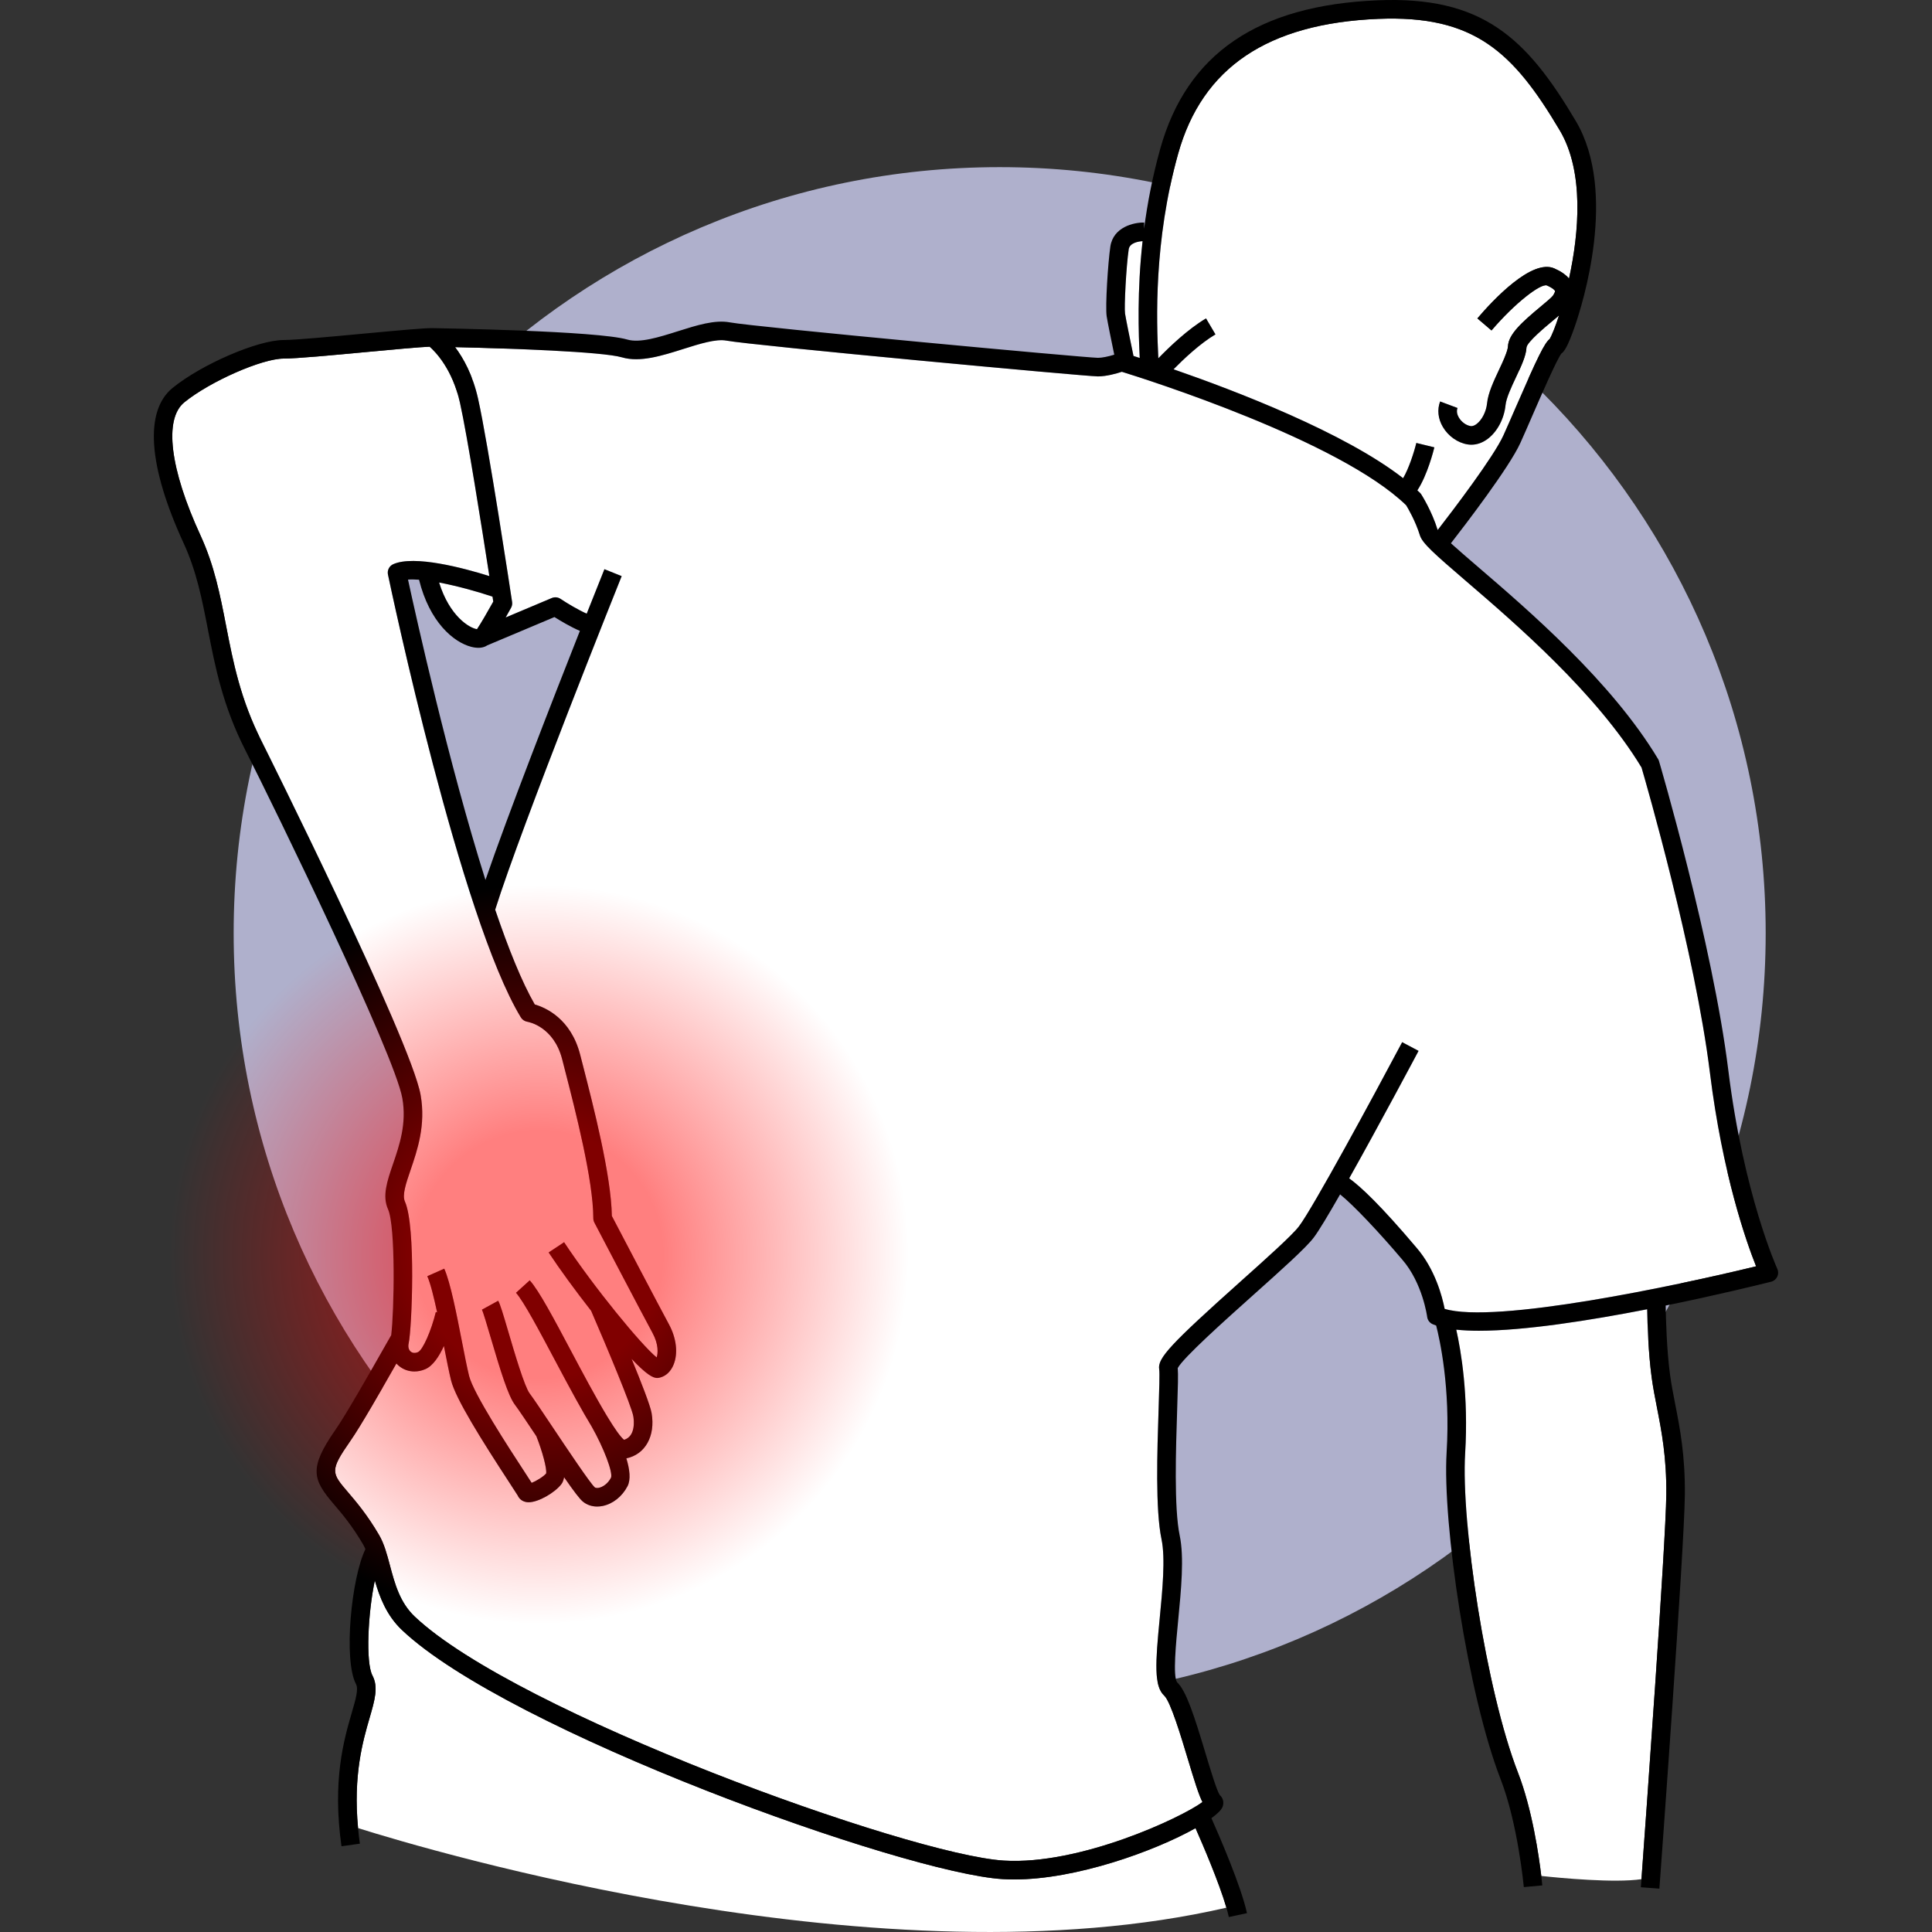
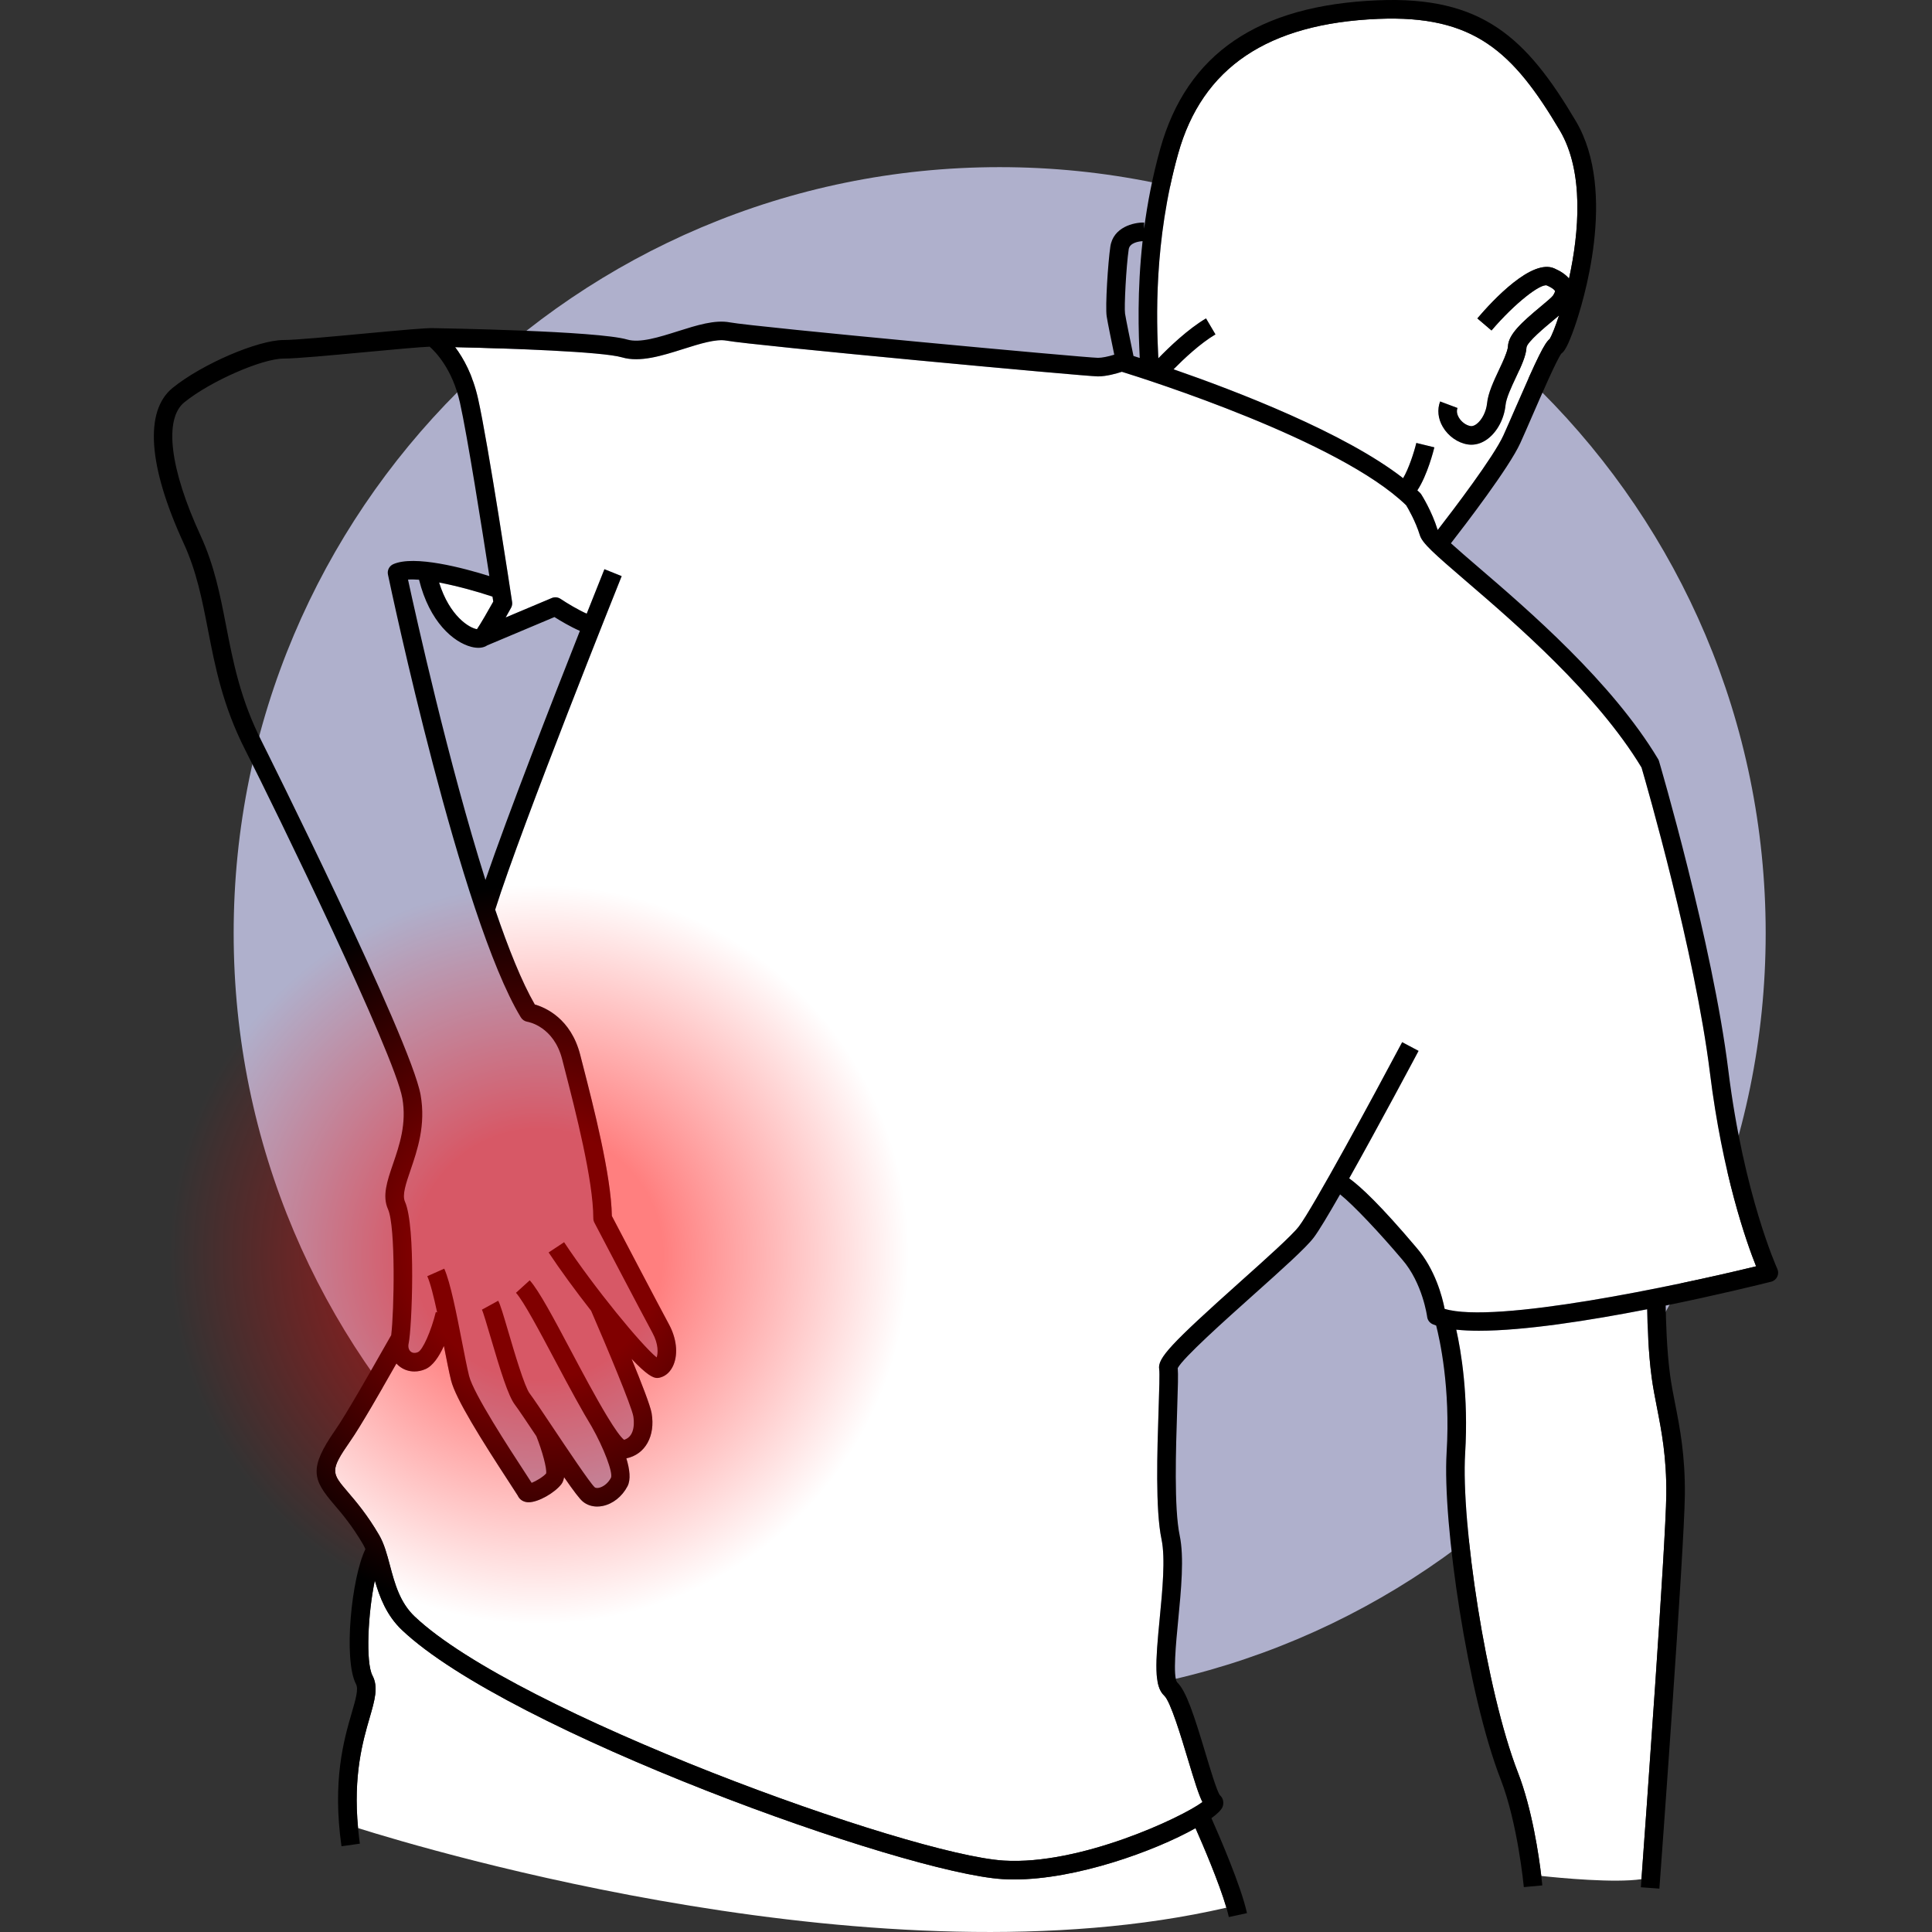
<svg xmlns="http://www.w3.org/2000/svg" width="160" height="160" viewBox="0 0 160 160" fill="none">
  <rect x="0" y="0" width="160" height="160" fill="#333333" stroke="none" />
  <g clip-path="url(#clip0_600_88101)">
    <path d="M82.788 140.717C117.824 140.717 146.226 112.315 146.226 77.28C146.226 42.244 117.824 13.842 82.788 13.842C47.753 13.842 19.351 42.244 19.351 77.28C19.351 112.315 47.753 140.717 82.788 140.717Z" fill="#AFB0CC" />
    <path d="M83.991 155.649C83.666 155.649 83.348 155.64 83.035 155.621C74.81 155.113 42.102 143.338 33.289 134.993C32.01 133.782 31.436 132.259 31.042 130.891C30.469 133.595 30.273 137.673 30.845 138.76C31.35 139.719 31.039 140.789 30.609 142.27C30.052 144.189 29.238 147.008 29.654 151.395C35.429 153.215 73.249 164.523 101.565 157.985C100.957 155.895 99.598 152.735 99.008 151.401C95.638 153.292 89.153 155.649 83.991 155.649Z" fill="white" />
-     <path d="M35.582 28.712C34.783 28.738 32.36 28.965 30.37 29.151C27.505 29.419 24.542 29.696 23.492 29.696C21.695 29.696 17.39 31.592 15.266 33.317C13.562 34.702 14.063 38.822 16.604 44.34C17.758 46.847 18.229 49.27 18.727 51.836C19.308 54.831 19.91 57.927 21.684 61.419C21.806 61.66 34.028 86.127 34.833 90.679C35.274 93.175 34.568 95.24 34 96.899C33.62 98.01 33.292 98.969 33.536 99.513C34.455 101.562 34.112 110.031 33.843 111.256C33.781 111.539 33.845 111.793 34.016 111.935C34.169 112.061 34.382 112.076 34.617 111.975C35.006 111.81 35.709 110.23 36.091 108.661L36.202 108.688C35.93 107.422 35.647 106.278 35.386 105.688L36.792 105.066C37.306 106.226 37.809 108.806 38.253 111.081C38.472 112.201 38.678 113.258 38.849 113.95C39.212 115.417 42.185 119.972 43.455 121.916C43.728 122.335 43.909 122.612 44.03 122.803C44.4 122.657 44.979 122.312 45.23 122.025C45.295 121.617 44.93 120.232 44.419 118.94C43.645 117.782 42.921 116.699 42.642 116.333C42.084 115.599 41.456 113.554 40.629 110.746C40.343 109.775 40.019 108.674 39.91 108.462L41.258 107.722C41.43 108.034 41.654 108.782 42.104 110.311C42.602 112.004 43.436 114.837 43.866 115.402C44.179 115.812 44.902 116.895 45.74 118.149C45.755 118.171 45.771 118.195 45.786 118.218C45.787 118.218 45.787 118.219 45.787 118.219C46.957 119.97 48.862 122.818 49.251 123.17C49.346 123.248 49.512 123.23 49.601 123.212C49.892 123.153 50.33 122.898 50.603 122.373C50.765 121.926 50.008 119.924 49.002 118.146C48.231 116.884 47.26 115.103 45.959 112.651C44.683 110.248 43.365 107.763 42.731 107.065L43.87 106.031C44.633 106.872 45.877 109.216 47.317 111.931C48.15 113.5 49.321 115.707 50.286 117.302L50.29 117.3C50.306 117.327 50.324 117.361 50.341 117.39C50.896 118.3 51.379 119 51.684 119.24C52.675 118.935 52.496 117.568 52.447 117.285C52.307 116.464 50.246 111.531 48.954 108.553C47.658 106.899 46.391 105.165 45.435 103.725L46.716 102.874C49.242 106.679 53.117 111.39 54.382 112.416C54.496 112.082 54.548 111.327 54.04 110.392C53.169 108.79 49.262 101.325 49.223 101.25C49.165 101.14 49.135 101.018 49.135 100.894C49.135 97.748 47.654 91.993 46.769 88.554L46.56 87.737C45.862 85.005 43.765 84.634 43.676 84.619C43.454 84.583 43.252 84.45 43.135 84.258C38.137 76.022 32.371 48.74 32.129 47.583C32.054 47.228 32.238 46.869 32.57 46.722C34.315 45.951 38.382 47.038 40.526 47.708C39.917 43.774 38.699 36.061 38.09 33.346C37.465 30.558 36.066 29.134 35.582 28.712Z" fill="white" />
    <path d="M141.606 88.824C140.372 78.859 136.32 64.847 135.946 63.565C132.224 57.41 125.472 51.611 121.431 48.14C118.735 45.824 117.792 44.99 117.588 44.328C117.225 43.157 116.619 42.118 116.453 41.845C110.941 36.483 94.874 31.398 92.908 30.79C92.459 30.937 91.633 31.172 90.927 31.172C89.932 31.172 62.272 28.605 60.158 28.208C59.295 28.046 57.922 28.48 56.595 28.9C54.831 29.458 53.007 30.034 51.513 29.595C49.893 29.119 42.165 28.851 37.688 28.749C38.377 29.666 39.151 31.051 39.59 33.009C40.43 36.751 42.33 49.318 42.41 49.851C42.436 50.019 42.405 50.19 42.323 50.338C42.251 50.468 42.083 50.771 41.876 51.136L45.695 49.527C45.932 49.426 46.204 49.452 46.42 49.595C46.973 49.964 47.899 50.518 48.589 50.821C49.412 48.744 49.971 47.352 50.056 47.139L51.484 47.712C51.4 47.92 43.197 68.371 41.009 75.336C42.1 78.549 43.217 81.334 44.288 83.186C45.166 83.439 47.281 84.348 48.049 87.356L48.258 88.17C49.144 91.613 50.616 97.332 50.671 100.701C51.252 101.812 54.598 108.198 55.391 109.658C56.023 110.821 56.169 112.079 55.78 113.023C55.561 113.555 55.187 113.925 54.726 114.063C54.633 114.091 54.539 114.119 54.426 114.119C54.081 114.119 53.55 113.853 52.306 112.534C53.104 114.476 53.858 116.412 53.963 117.025C54.289 118.929 53.431 120.455 51.872 120.774C52.147 121.677 52.255 122.53 51.967 123.083C51.523 123.936 50.752 124.548 49.906 124.719C49.753 124.75 49.602 124.765 49.455 124.765C49.008 124.765 48.596 124.624 48.266 124.351C48.003 124.133 47.531 123.515 46.716 122.338C46.674 122.565 46.605 122.76 46.495 122.906C45.965 123.603 44.606 124.411 43.776 124.411C43.73 124.411 43.687 124.408 43.644 124.403C43.29 124.361 43.011 124.161 42.877 123.855C42.837 123.783 42.511 123.285 42.167 122.757C39.889 119.268 37.73 115.83 37.356 114.319C37.181 113.61 36.977 112.572 36.762 111.467C36.373 112.322 35.858 113.118 35.219 113.39C34.922 113.517 34.617 113.58 34.32 113.58C33.851 113.58 33.402 113.423 33.034 113.118C32.96 113.057 32.892 112.99 32.829 112.92C31.658 114.98 29.826 118.18 29.014 119.331C27.297 121.798 27.441 121.967 28.817 123.576C29.488 124.362 30.407 125.437 31.39 127.116C31.813 127.838 32.047 128.715 32.294 129.645C32.695 131.15 33.11 132.706 34.346 133.877C42.761 141.844 75.271 153.6 83.13 154.086C89.44 154.474 97.844 150.53 99.582 149.24C99.275 148.634 98.94 147.567 98.361 145.64C97.829 143.871 96.94 140.91 96.423 140.433C95.545 139.622 95.688 137.691 96.039 134.061C96.266 131.714 96.524 129.054 96.192 127.476C95.676 125.026 95.835 120.187 95.952 116.654C95.999 115.201 96.049 113.699 95.998 113.395C95.847 112.486 96.924 111.326 102.777 106.091C104.854 104.233 107.001 102.312 107.572 101.563C108.727 100.047 113.669 90.921 116.121 86.308L117.479 87.03C117.287 87.392 114.228 93.143 111.733 97.585C112.685 98.27 114.34 99.817 117.294 103.312C118.857 105.11 119.448 107.416 119.639 108.395C123.802 109.659 138.807 106.485 145.432 104.87C144.621 102.838 142.652 97.269 141.606 88.824Z" fill="white" />
    <path d="M39.502 52.106C39.803 51.662 40.403 50.624 40.85 49.822C40.834 49.715 40.813 49.574 40.788 49.409C39.457 48.966 37.811 48.514 36.364 48.241C37.234 51.041 38.878 52.013 39.502 52.106Z" fill="white" />
-     <path d="M94.623 19.972C94.333 19.99 93.557 20.091 93.475 20.646C93.265 22.064 93.091 25.441 93.171 25.967C93.239 26.419 93.618 28.268 93.871 29.48C94.02 29.527 94.197 29.584 94.388 29.645C94.286 27.577 94.165 24.119 94.623 19.972Z" fill="white" />
    <path d="M117.599 40.814C117.639 40.854 117.675 40.899 117.706 40.947C117.741 41.002 118.575 42.317 119.056 43.873C119.059 43.877 119.064 43.884 119.067 43.889C120.351 42.23 123.696 37.838 124.506 36.056C124.777 35.459 125.12 34.669 125.489 33.822C127.366 29.503 127.909 28.42 128.343 28.067C128.507 27.791 128.796 27.095 129.115 26.119C128.957 26.255 128.779 26.404 128.574 26.575C127.953 27.092 126.498 28.303 126.419 28.759C126.39 29.455 125.977 30.334 125.539 31.265C125.166 32.06 124.742 32.962 124.684 33.546C124.573 34.652 124.021 35.714 123.242 36.318C122.808 36.655 122.334 36.828 121.855 36.829C121.755 36.829 121.655 36.821 121.555 36.806C120.732 36.68 119.94 36.125 119.489 35.356C119.09 34.676 119.01 33.927 119.265 33.247L120.705 33.787C120.591 34.09 120.702 34.385 120.815 34.578C121.031 34.945 121.421 35.23 121.786 35.285C121.979 35.315 122.171 35.203 122.299 35.103C122.742 34.759 123.085 34.072 123.153 33.393C123.238 32.546 123.7 31.562 124.147 30.611C124.485 29.893 124.866 29.081 124.883 28.685C124.925 27.686 126.031 26.691 127.59 25.393C127.977 25.07 128.508 24.628 128.612 24.481C128.802 24.185 128.784 24.097 128.783 24.096C128.783 24.095 128.71 23.903 128.105 23.637C127.593 23.464 125.486 25.062 123.52 27.366L122.35 26.368C123.644 24.85 126.855 21.407 128.723 22.229C129.273 22.471 129.674 22.75 129.939 23.072C130.772 19.287 131.203 14.223 129.181 10.81C125.314 4.282 122.076 1.239 114.14 1.563C104.984 1.942 99.564 5.596 97.568 12.732C95.545 19.965 95.773 26.538 95.929 29.671C96.817 28.754 98.378 27.254 99.879 26.368L100.66 27.693C99.399 28.437 98.037 29.721 97.189 30.583C102.396 32.389 111.36 35.831 116.2 39.602C116.668 38.808 117.099 37.481 117.294 36.683L118.788 37.047C118.725 37.308 118.209 39.353 117.38 40.61C117.452 40.678 117.53 40.746 117.599 40.814Z" fill="white" />
    <path d="M137.223 116.573C137.056 115.721 136.898 114.916 136.784 114.074C136.511 112.063 136.434 109.664 136.411 108.427C131.657 109.355 126.266 110.206 122.48 110.207C121.795 110.207 121.167 110.177 120.601 110.117C120.994 111.869 121.629 115.581 121.337 120.363C120.988 126.096 123.047 139.947 125.712 146.801C126.887 149.821 127.447 153.714 127.643 155.358C129.196 155.525 133.714 155.958 135.938 155.624C136.251 151.345 137.952 127.873 137.995 123.797C138.027 120.68 137.6 118.498 137.223 116.573Z" fill="white" />
    <path d="M143.132 88.635C141.828 78.11 137.438 63.185 137.393 63.036C137.375 62.974 137.349 62.914 137.315 62.858C133.476 56.459 126.563 50.521 122.433 46.974C121.619 46.275 120.793 45.565 120.159 44.991C121.368 43.436 124.991 38.705 125.906 36.692C126.18 36.089 126.527 35.291 126.899 34.435C127.651 32.706 128.892 29.851 129.302 29.284C129.53 29.134 129.834 28.717 130.419 27.034C131.046 25.228 133.997 15.923 130.504 10.026C126.408 3.112 122.748 -0.339 114.076 0.026C104.169 0.437 98.285 4.458 96.087 12.318C95.443 14.621 95.021 16.855 94.748 18.939L94.758 18.43C93.895 18.408 92.193 18.807 91.954 20.421C91.761 21.723 91.524 25.37 91.65 26.198C91.721 26.666 92.062 28.333 92.278 29.373C91.751 29.535 91.255 29.634 90.93 29.634C89.752 29.614 62.513 27.085 60.442 26.697C59.198 26.465 57.708 26.935 56.131 27.434C54.587 27.922 52.99 28.427 51.947 28.12C49.487 27.396 36.422 27.184 35.867 27.175V27.176C35.297 27.153 33.341 27.329 30.227 27.62C27.528 27.872 24.47 28.159 23.492 28.159C21.354 28.159 16.713 30.16 14.296 32.124C11.945 34.035 12.268 38.602 15.207 44.984C16.283 47.322 16.737 49.657 17.217 52.13C17.819 55.228 18.441 58.431 20.312 62.115C22.781 66.974 32.67 87.282 33.318 90.947C33.69 93.052 33.082 94.832 32.545 96.401C32.059 97.82 31.64 99.045 32.133 100.143C32.773 101.571 32.642 108.597 32.397 110.573C32.283 110.768 32.073 111.137 31.799 111.621C30.761 113.448 28.601 117.249 27.754 118.448C25.543 121.627 25.917 122.549 27.648 124.575C28.317 125.358 29.149 126.331 30.064 127.893C30.135 128.015 30.2 128.15 30.261 128.293C29.099 130.682 28.428 137.47 29.485 139.476C29.7 139.886 29.462 140.706 29.132 141.841C28.485 144.068 27.507 147.434 28.28 152.9L29.802 152.685C29.739 152.239 29.693 151.812 29.653 151.395C29.238 147.008 30.052 144.189 30.609 142.27C31.039 140.789 31.35 139.719 30.845 138.76C30.273 137.673 30.469 133.594 31.042 130.891C31.436 132.259 32.01 133.782 33.289 134.993C42.102 143.337 74.81 155.113 83.035 155.621C83.348 155.64 83.666 155.649 83.991 155.649C89.153 155.649 95.638 153.292 99.008 151.401C99.598 152.735 100.957 155.895 101.565 157.985C101.646 158.266 101.715 158.527 101.765 158.762L103.269 158.437C102.783 156.192 100.94 151.956 100.325 150.574C100.833 150.204 101.16 149.877 101.253 149.624C101.383 149.27 101.29 148.899 101.017 148.66C100.764 148.294 100.228 146.508 99.834 145.198C98.903 142.097 98.235 140.012 97.48 139.317C97.122 138.832 97.391 136.05 97.57 134.209C97.819 131.633 98.078 128.968 97.697 127.159C97.219 124.891 97.382 119.964 97.489 116.704C97.551 114.826 97.581 113.805 97.535 113.299C97.989 112.436 101.475 109.319 103.802 107.237C106.127 105.157 108.136 103.361 108.795 102.495C109.208 101.953 110.017 100.602 110.981 98.914C112.087 99.791 114.311 102.164 116.126 104.313C117.816 106.256 118.188 109.028 118.191 109.055C118.224 109.321 118.394 109.551 118.638 109.661C118.731 109.703 118.832 109.741 118.937 109.777C119.225 110.892 120.13 114.903 119.803 120.269C119.444 126.15 121.55 140.342 124.279 147.358C125.697 151.004 126.192 156.23 126.197 156.282L127.728 156.141C127.724 156.093 127.697 155.81 127.643 155.358C127.447 153.714 126.887 149.821 125.712 146.801C123.047 139.947 120.988 126.096 121.337 120.363C121.629 115.581 120.994 111.869 120.601 110.117C121.167 110.177 121.795 110.207 122.48 110.207C126.266 110.206 131.657 109.355 136.412 108.427C136.434 109.663 136.511 112.063 136.784 114.074C136.898 114.916 137.056 115.721 137.223 116.573C137.6 118.498 138.027 120.68 137.995 123.797C137.952 127.873 136.251 151.345 135.938 155.624C135.909 156.033 135.891 156.271 135.889 156.295L137.423 156.408C137.507 155.263 139.486 128.328 139.532 123.812C139.566 120.538 139.123 118.275 138.732 116.277C138.569 115.448 138.416 114.664 138.308 113.867C138.027 111.794 137.961 109.205 137.945 108.121C142.254 107.242 145.787 106.37 146.678 106.146C146.9 106.091 147.085 105.939 147.184 105.733C147.283 105.526 147.285 105.287 147.189 105.079C147.161 105.019 144.411 98.956 143.132 88.635ZM117.294 36.683C117.099 37.481 116.668 38.808 116.2 39.602C111.36 35.831 102.396 32.389 97.189 30.584C98.037 29.721 99.399 28.437 100.66 27.693L99.878 26.368C98.378 27.254 96.817 28.754 95.929 29.671C95.773 26.538 95.545 19.965 97.568 12.732C99.564 5.596 104.984 1.943 114.139 1.563C122.076 1.239 125.314 4.282 129.181 10.81C131.203 14.223 130.772 19.288 129.939 23.072C129.674 22.75 129.273 22.471 128.723 22.229C126.855 21.407 123.644 24.851 122.35 26.368L123.52 27.366C125.486 25.063 127.593 23.464 128.105 23.637C128.71 23.904 128.783 24.095 128.783 24.096C128.783 24.097 128.802 24.186 128.612 24.481C128.508 24.629 127.977 25.07 127.59 25.393C126.031 26.691 124.925 27.687 124.883 28.685C124.866 29.081 124.484 29.894 124.147 30.611C123.7 31.562 123.238 32.546 123.153 33.393C123.085 34.072 122.742 34.76 122.299 35.103C122.171 35.203 121.979 35.315 121.786 35.285C121.421 35.23 121.031 34.945 120.815 34.578C120.702 34.385 120.591 34.09 120.705 33.787L119.264 33.247C119.01 33.927 119.089 34.676 119.489 35.356C119.94 36.125 120.732 36.68 121.555 36.806C121.655 36.821 121.755 36.829 121.855 36.829C122.334 36.828 122.808 36.655 123.242 36.319C124.021 35.714 124.573 34.652 124.683 33.547C124.742 32.962 125.165 32.06 125.539 31.265C125.976 30.334 126.39 29.455 126.418 28.759C126.498 28.304 127.953 27.092 128.574 26.575C128.779 26.404 128.957 26.255 129.114 26.12C128.796 27.096 128.507 27.791 128.343 28.067C127.909 28.42 127.366 29.504 125.489 33.822C125.12 34.669 124.777 35.459 124.506 36.056C123.696 37.838 120.351 42.231 119.067 43.889C119.064 43.884 119.059 43.878 119.056 43.873C118.575 42.317 117.741 41.002 117.706 40.947C117.675 40.899 117.639 40.854 117.598 40.814C117.529 40.746 117.452 40.678 117.379 40.61C118.209 39.353 118.725 37.309 118.788 37.047L117.294 36.683ZM93.871 29.48C93.618 28.268 93.239 26.419 93.171 25.967C93.091 25.441 93.265 22.064 93.475 20.646C93.557 20.091 94.333 19.99 94.623 19.972C94.165 24.119 94.286 27.577 94.388 29.645C94.197 29.584 94.02 29.527 93.871 29.48ZM40.85 49.822C40.403 50.624 39.803 51.662 39.502 52.106C38.878 52.013 37.234 51.041 36.364 48.241C37.811 48.514 39.457 48.966 40.787 49.409C40.813 49.574 40.834 49.715 40.85 49.822ZM45.917 51.102C46.393 51.402 47.249 51.915 48.024 52.247C45.733 58.046 42.091 67.386 40.204 72.875C37.151 63.212 34.456 51.074 33.79 47.999C34.051 47.978 34.362 47.985 34.703 48.01C35.566 51.497 37.543 53.186 39.034 53.57C39.579 53.709 40.035 53.663 40.352 53.446L45.917 51.102ZM32.57 46.722C32.238 46.869 32.054 47.228 32.129 47.583C32.371 48.74 38.137 76.022 43.135 84.258C43.252 84.45 43.454 84.583 43.676 84.619C43.765 84.633 45.862 85.005 46.56 87.737L46.769 88.554C47.654 91.993 49.135 97.748 49.135 100.893C49.135 101.018 49.165 101.14 49.223 101.25C49.262 101.325 53.169 108.79 54.04 110.392C54.548 111.327 54.496 112.082 54.382 112.416C53.117 111.39 49.242 106.679 46.716 102.874L45.435 103.724C46.391 105.165 47.658 106.899 48.954 108.553C50.246 111.531 52.307 116.463 52.447 117.285C52.496 117.568 52.675 118.935 51.684 119.24C51.379 119 50.896 118.3 50.341 117.39C50.324 117.36 50.306 117.327 50.29 117.3L50.286 117.301C49.321 115.707 48.15 113.5 47.317 111.93C45.877 109.216 44.633 106.872 43.87 106.031L42.731 107.064C43.364 107.762 44.683 110.248 45.959 112.651C47.26 115.103 48.231 116.884 49.002 118.146C50.008 119.924 50.765 121.926 50.603 122.373C50.33 122.898 49.892 123.153 49.601 123.212C49.511 123.23 49.346 123.248 49.251 123.17C48.862 122.818 46.957 119.97 45.787 118.219C45.787 118.219 45.787 118.218 45.787 118.218C45.771 118.195 45.755 118.171 45.74 118.149C44.902 116.895 44.178 115.812 43.866 115.401C43.436 114.836 42.602 112.004 42.104 110.311C41.654 108.782 41.43 108.034 41.258 107.722L39.91 108.462C40.019 108.674 40.343 109.774 40.629 110.745C41.456 113.554 42.084 115.599 42.642 116.333C42.921 116.699 43.645 117.782 44.419 118.94C44.93 120.232 45.294 121.617 45.23 122.024C44.978 122.312 44.4 122.656 44.03 122.803C43.908 122.612 43.728 122.335 43.455 121.916C42.185 119.972 39.212 115.416 38.849 113.95C38.678 113.258 38.472 112.201 38.253 111.081C37.809 108.805 37.306 106.226 36.792 105.066L35.386 105.688C35.647 106.278 35.93 107.422 36.202 108.688L36.091 108.661C35.708 110.23 35.006 111.81 34.617 111.975C34.382 112.076 34.169 112.061 34.016 111.934C33.845 111.793 33.78 111.539 33.843 111.256C34.112 110.03 34.455 101.562 33.536 99.513C33.292 98.969 33.62 98.01 34 96.899C34.567 95.24 35.274 93.175 34.833 90.679C34.027 86.127 21.806 61.66 21.683 61.418C19.91 57.927 19.308 54.831 18.727 51.836C18.229 49.27 17.758 46.847 16.604 44.34C14.062 38.822 13.562 34.702 15.266 33.317C17.39 31.592 21.695 29.696 23.492 29.696C24.542 29.696 27.505 29.419 30.37 29.151C32.36 28.965 34.783 28.738 35.582 28.711C36.065 29.134 37.465 30.558 38.09 33.345C38.699 36.061 39.917 43.774 40.526 47.708C38.382 47.038 34.315 45.95 32.57 46.722ZM119.639 108.395C119.448 107.416 118.857 105.11 117.294 103.312C114.34 99.817 112.685 98.27 111.733 97.585C114.228 93.143 117.287 87.392 117.479 87.03L116.122 86.308C113.669 90.921 108.727 100.047 107.572 101.563C107.001 102.312 104.854 104.233 102.777 106.091C96.924 111.326 95.847 112.486 95.999 113.395C96.049 113.698 96 115.201 95.952 116.654C95.835 120.187 95.676 125.026 96.192 127.476C96.524 129.054 96.266 131.714 96.039 134.061C95.688 137.691 95.545 139.622 96.423 140.433C96.94 140.91 97.829 143.871 98.361 145.64C98.94 147.567 99.275 148.634 99.582 149.24C97.844 150.53 89.44 154.474 83.13 154.086C75.271 153.6 42.761 141.844 34.346 133.877C33.11 132.706 32.696 131.15 32.294 129.645C32.047 128.715 31.813 127.837 31.39 127.116C30.407 125.436 29.488 124.361 28.817 123.576C27.441 121.966 27.297 121.798 29.014 119.331C29.826 118.179 31.658 114.98 32.829 112.92C32.892 112.99 32.96 113.057 33.034 113.118C33.402 113.423 33.851 113.579 34.32 113.579C34.617 113.579 34.922 113.517 35.219 113.39C35.858 113.118 36.373 112.322 36.762 111.467C36.977 112.572 37.181 113.61 37.356 114.319C37.73 115.83 39.889 119.268 42.167 122.757C42.511 123.285 42.837 123.783 42.877 123.855C43.011 124.161 43.291 124.361 43.644 124.403C43.687 124.408 43.73 124.411 43.776 124.411C44.606 124.411 45.966 123.603 46.495 122.906C46.605 122.76 46.674 122.565 46.716 122.338C47.531 123.515 48.003 124.133 48.266 124.351C48.596 124.624 49.008 124.765 49.455 124.765C49.602 124.765 49.753 124.75 49.906 124.719C50.752 124.548 51.523 123.936 51.967 123.083C52.255 122.53 52.147 121.677 51.872 120.774C53.431 120.455 54.289 118.929 53.963 117.025C53.858 116.412 53.104 114.476 52.306 112.534C53.551 113.853 54.081 114.119 54.426 114.119C54.539 114.119 54.633 114.091 54.726 114.063C55.187 113.925 55.561 113.555 55.78 113.023C56.169 112.079 56.023 110.821 55.391 109.658C54.598 108.198 51.252 101.812 50.671 100.701C50.616 97.332 49.144 91.613 48.259 88.17L48.05 87.356C47.281 84.348 45.166 83.439 44.288 83.186C43.217 81.334 42.1 78.549 41.009 75.336C43.197 68.371 51.4 47.92 51.484 47.712L50.056 47.139C49.971 47.352 49.412 48.744 48.589 50.821C47.899 50.518 46.973 49.964 46.42 49.595C46.205 49.452 45.932 49.426 45.695 49.527L41.876 51.136C42.083 50.771 42.251 50.468 42.323 50.338C42.405 50.19 42.436 50.018 42.41 49.851C42.33 49.318 40.43 36.751 39.59 33.009C39.151 31.051 38.377 29.666 37.689 28.749C42.166 28.851 49.893 29.118 51.513 29.595C53.007 30.034 54.831 29.458 56.595 28.9C57.922 28.48 59.295 28.046 60.158 28.208C62.272 28.605 89.932 31.172 90.927 31.172C91.633 31.172 92.459 30.937 92.908 30.79C94.874 31.398 110.941 36.483 116.453 41.845C116.619 42.118 117.225 43.157 117.588 44.328C117.792 44.989 118.735 45.824 121.431 48.14C125.472 51.611 132.224 57.41 135.946 63.565C136.32 64.847 140.372 78.859 141.607 88.824C142.653 97.269 144.621 102.837 145.432 104.87C138.807 106.485 123.802 109.659 119.639 108.395Z" fill="black" />
    <path opacity="0.5" d="M44.647 134.534C61.577 134.534 75.302 120.809 75.302 103.879C75.302 86.948 61.577 73.223 44.647 73.223C27.716 73.223 13.991 86.948 13.991 103.879C13.991 120.809 27.716 134.534 44.647 134.534Z" fill="url(#paint0_radial_600_88101)" />
  </g>
  <defs>
    <radialGradient id="paint0_radial_600_88101" cx="0" cy="0" r="1" gradientUnits="userSpaceOnUse" gradientTransform="translate(44.647 103.879) rotate(-90) scale(30.655)">
      <stop offset="0.337" stop-color="#FF0000" />
      <stop offset="1" stop-color="#FF0000" stop-opacity="0" />
    </radialGradient>
    <clipPath id="clip0_600_88101">
      <rect width="160" height="160" fill="white" />
    </clipPath>
  </defs>
</svg>